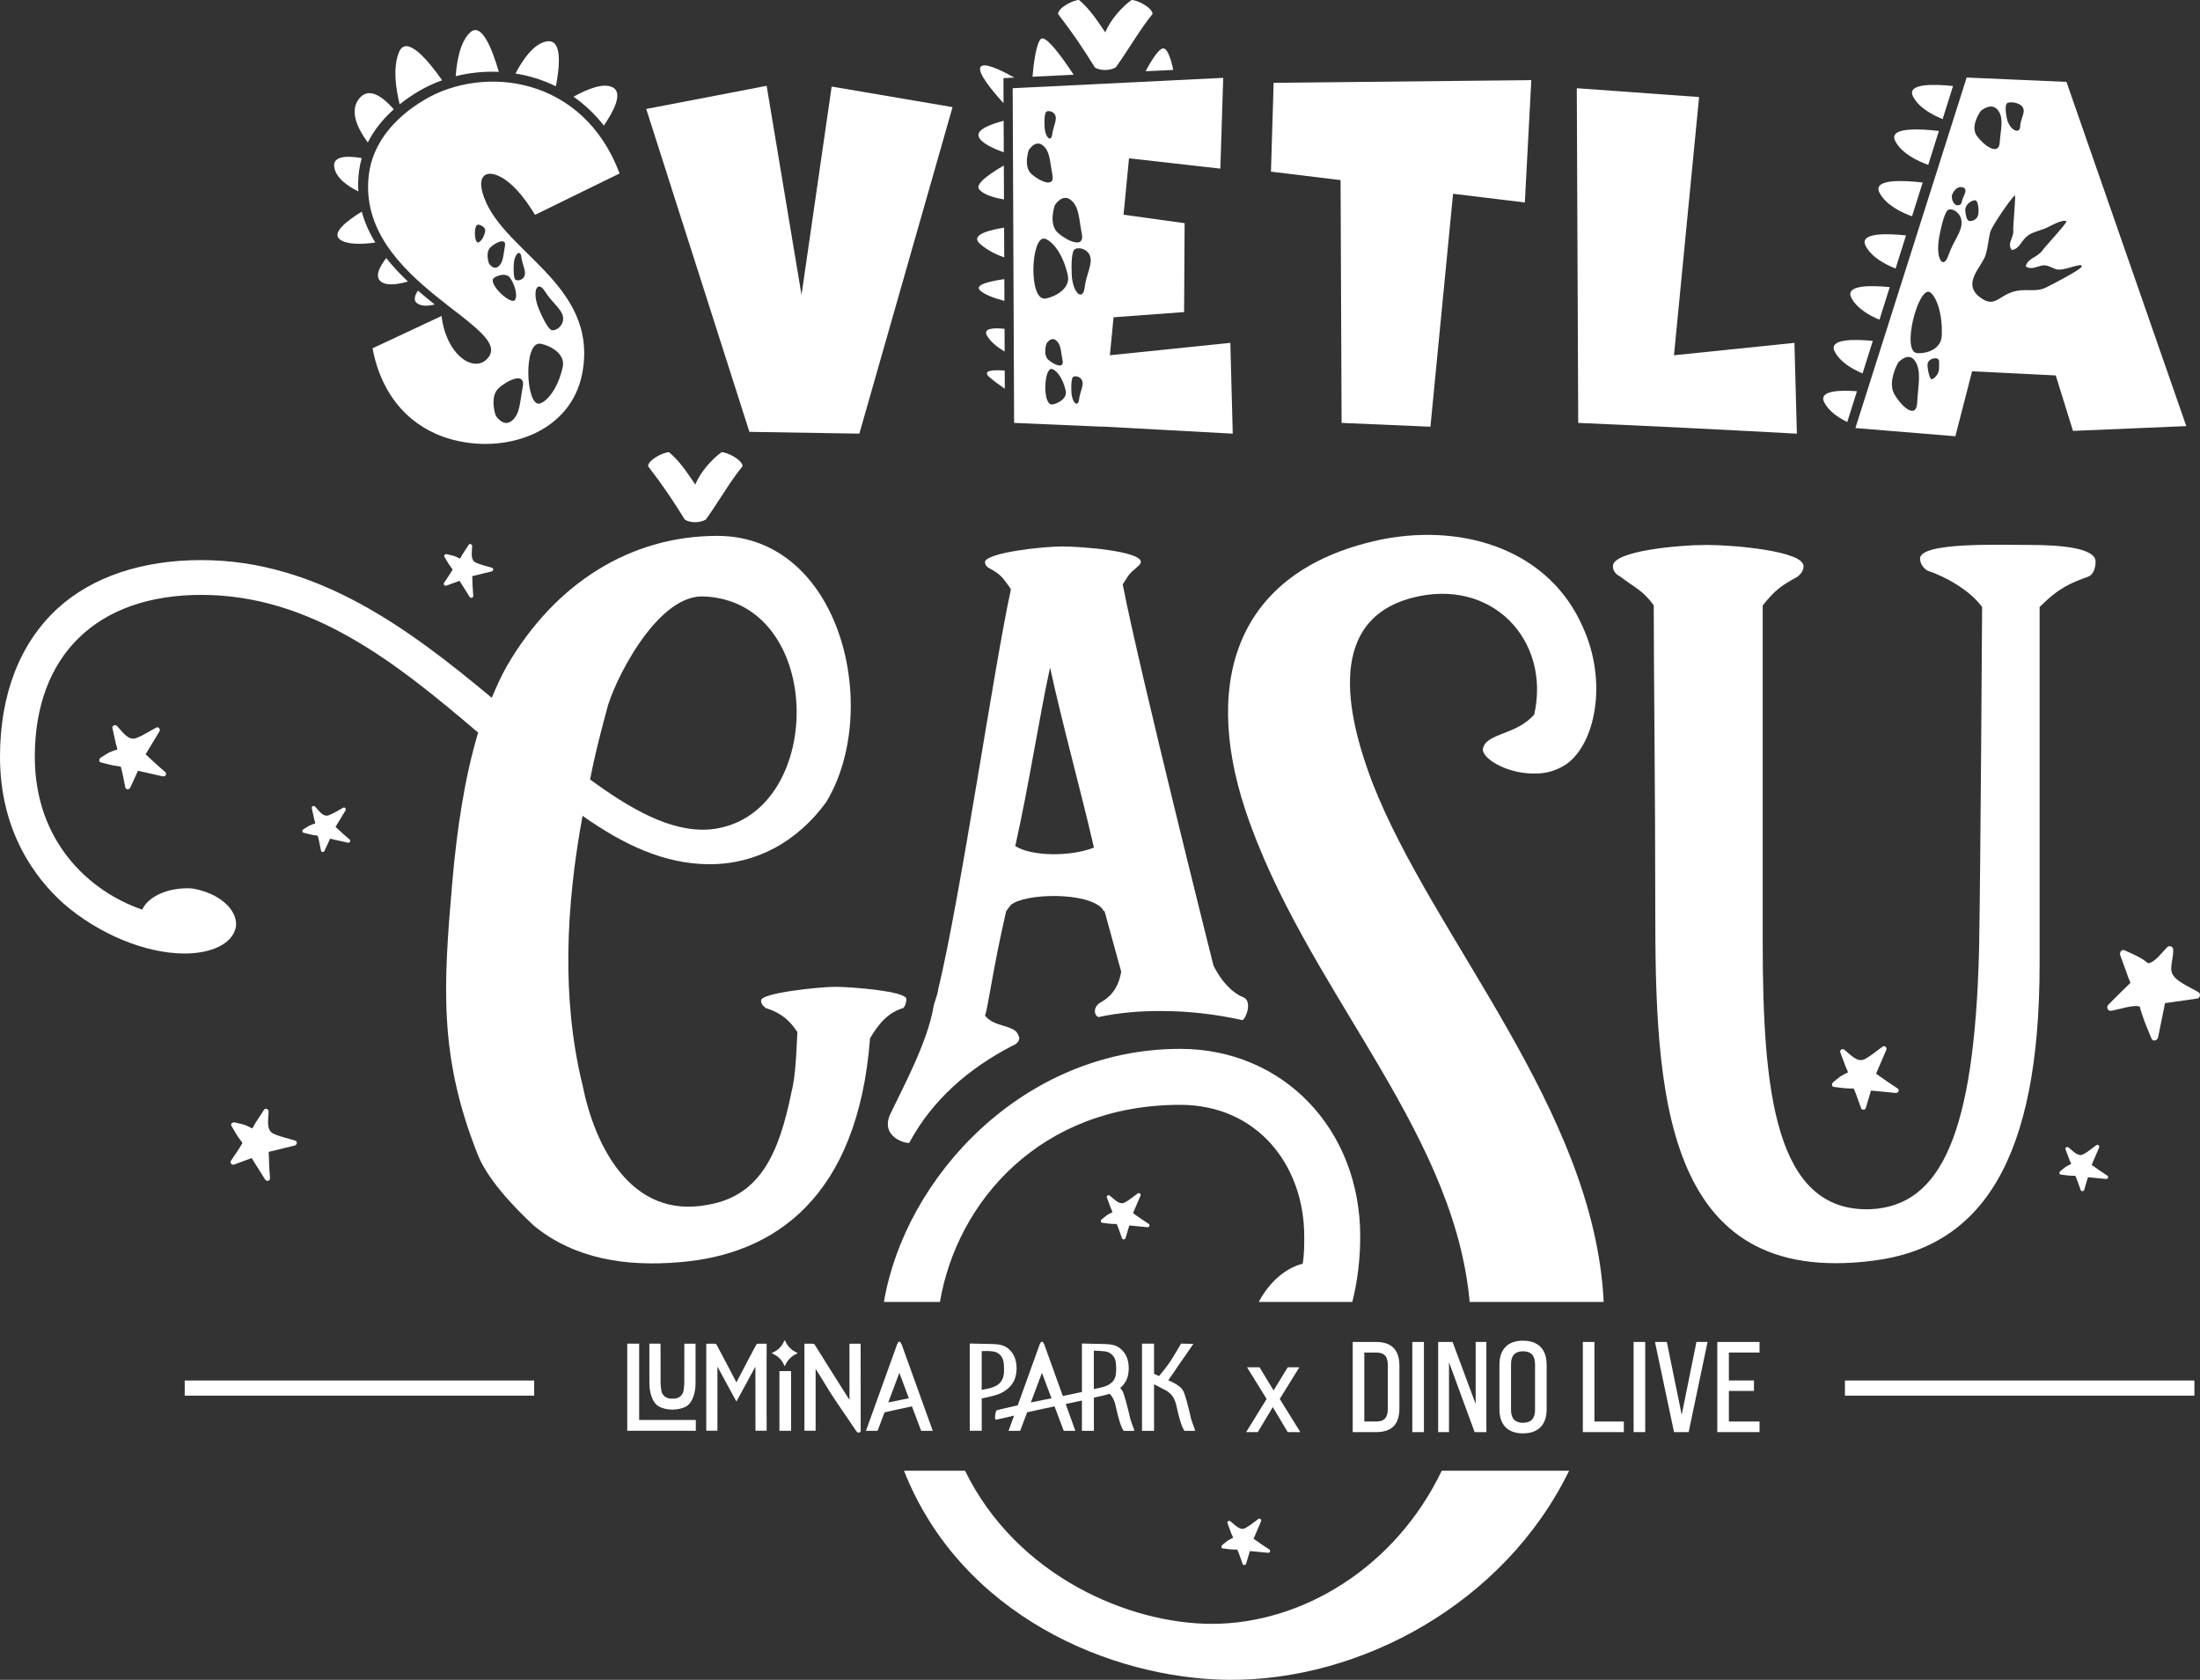
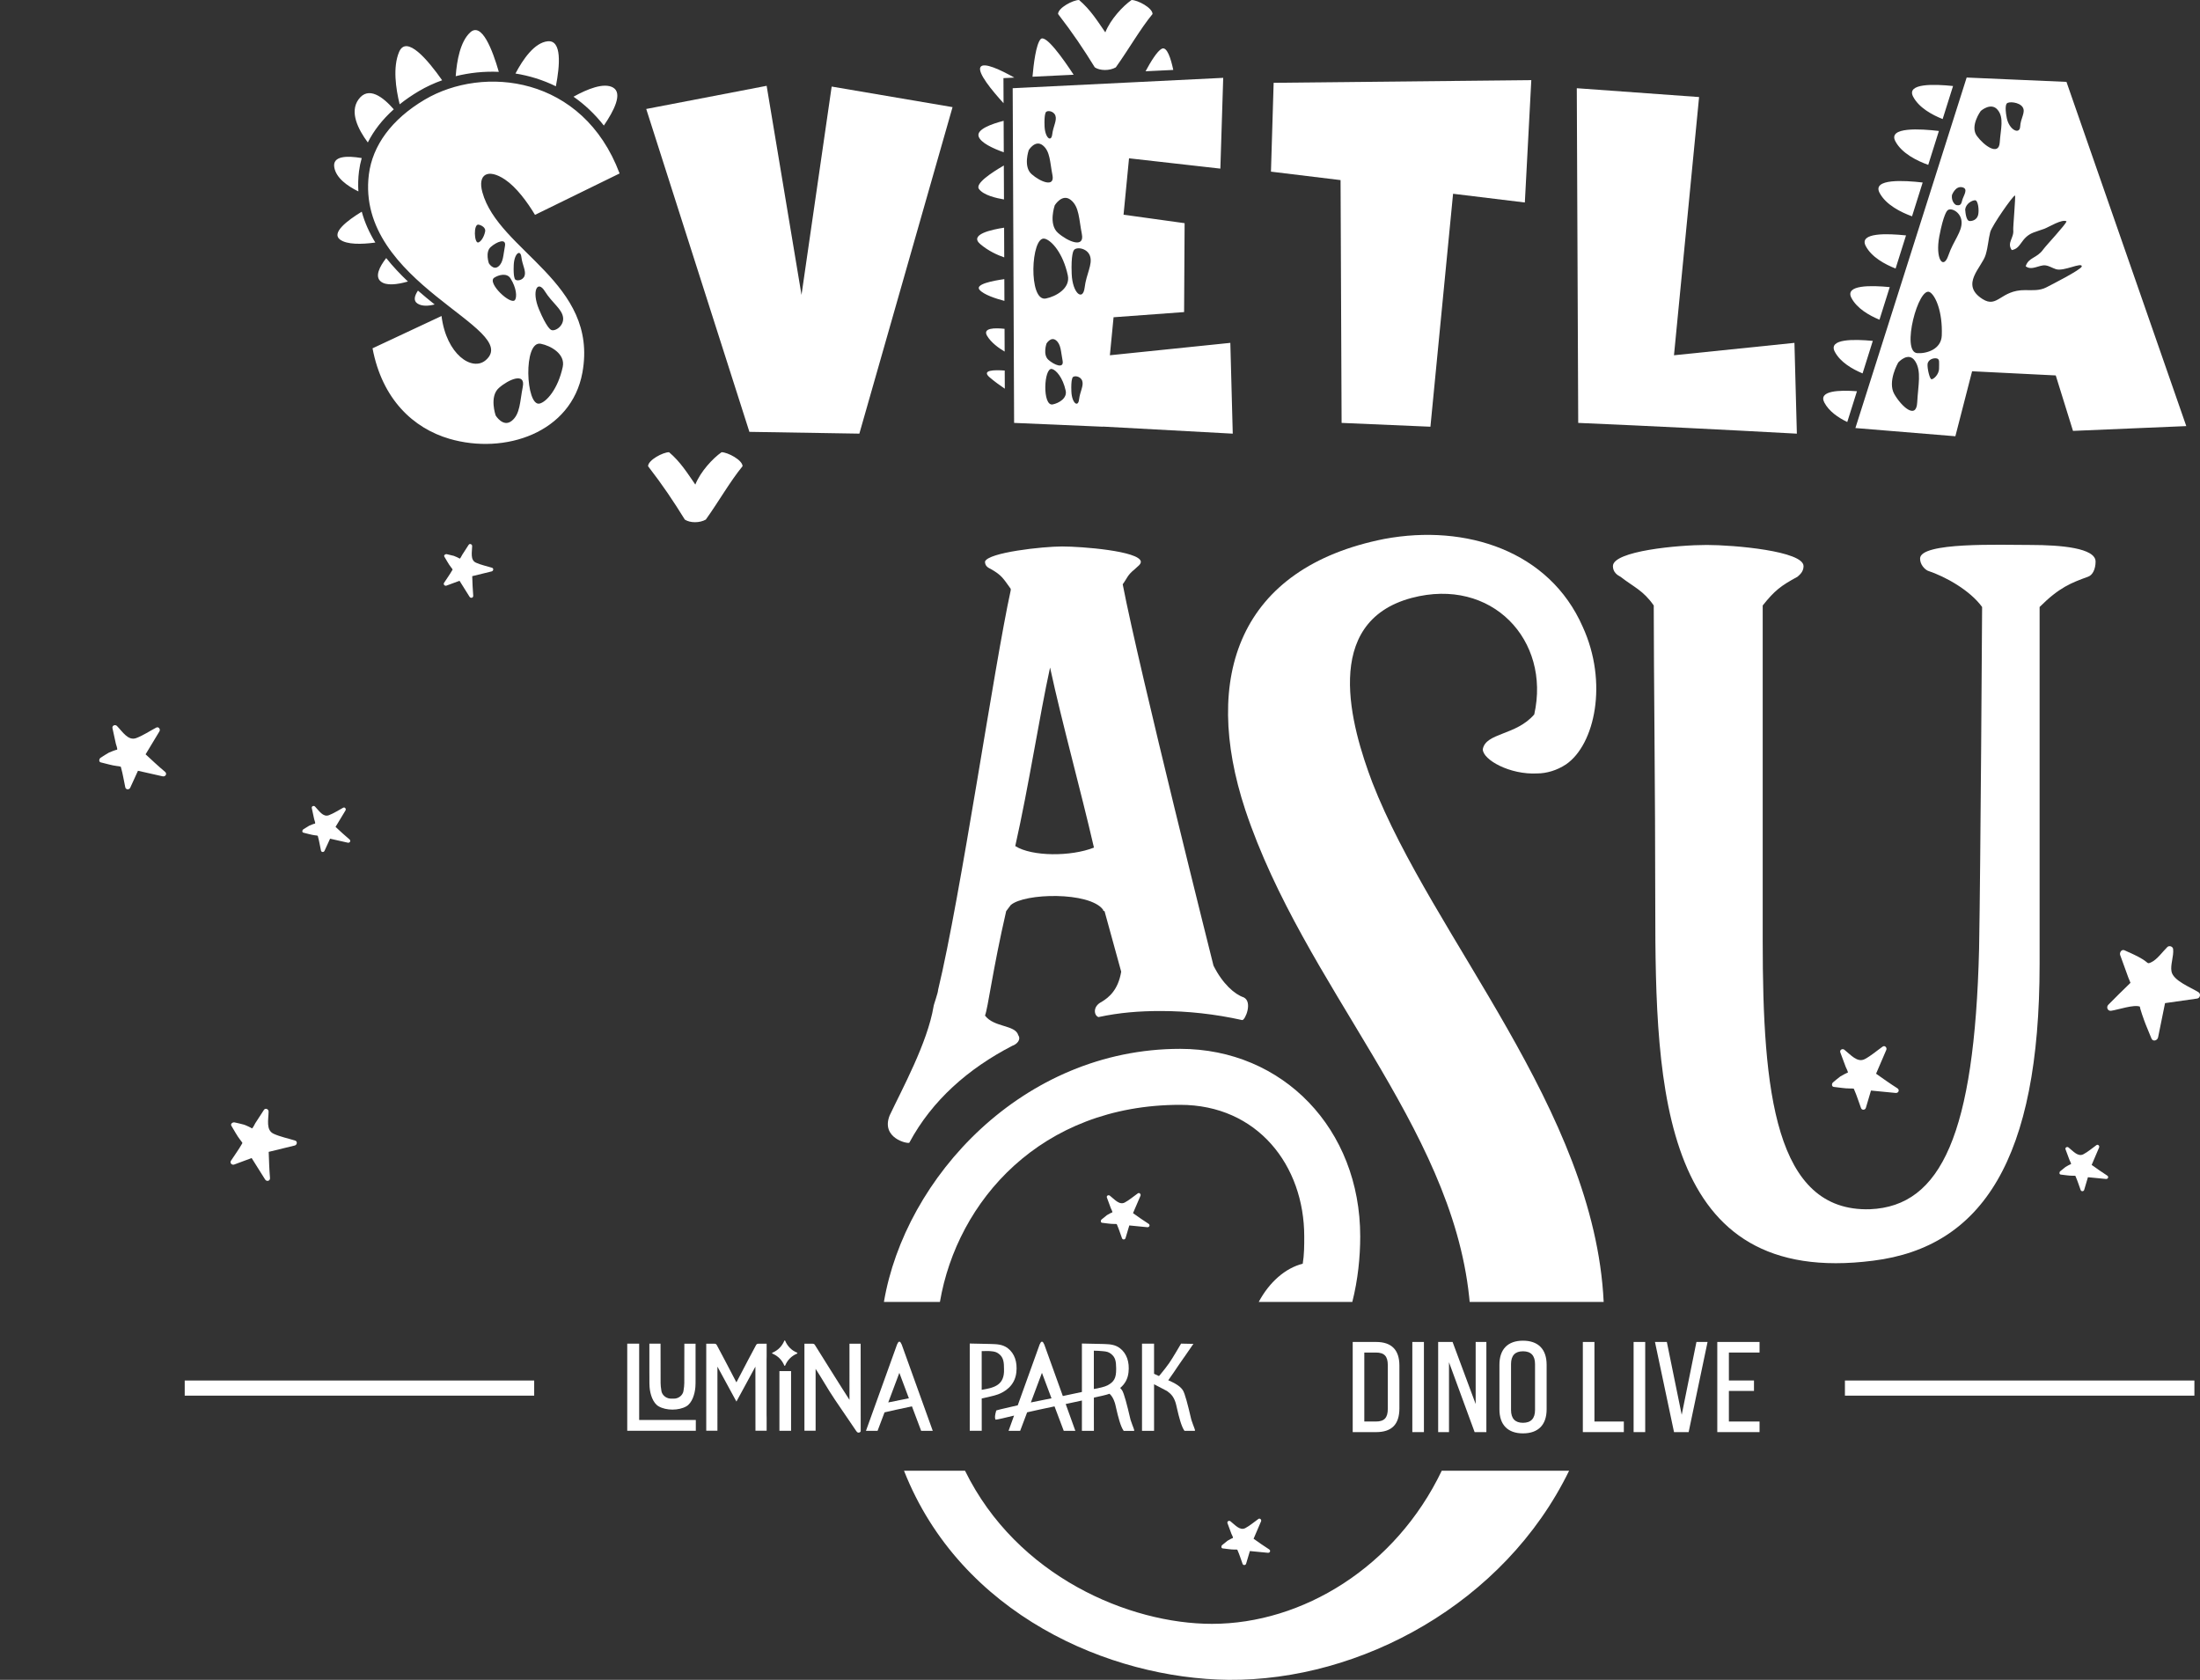
<svg xmlns="http://www.w3.org/2000/svg" id="Layer_2" viewBox="0 0 842.59 643.341">
  <rect x="0" y="0" width="842.59" height="643.341" fill="#333333" stroke="none" />
  <g id="Components">
    <g id="_x33_164aece-1512-4b9a-9d4a-51373b784ba6_x40_5">
      <path d="M138.537,60.535c-.477,1.666-.824,3.36-1.042,5.074-.333,2.659-.395,5.223-.234,7.702-4.26-2.089-8.532-5.152-9.232-9.221-.762-4.438,4.912-4.503,10.508-3.554ZM138.551,81.068c1.146,4.218,2.947,8.151,5.2,11.827-5.316.712-10.892.822-13.532-1.155-3.394-2.538,2.665-7.208,8.332-10.672ZM150.816,41.861c-4.342,3.882-7.668,8.156-9.941,12.699-3.842-5.175-6.99-11.674-3.603-16.429,3.834-5.384,9.498-.918,13.543,3.73ZM223.058,142.695c-4.193,23.004-29.662,31.576-50.955,25.348-13.755-4.023-25.732-15.093-29.424-34.648l26.426-12.374c1.827,14.732,11.751,21.398,16.945,16.903,14.162-12.248-49.992-29.388-44.778-71.085,1.383-11.056,8.659-21.13,21.341-28.648,22.476-13.323,60.599-9.243,74.69,28.239l-32.4,15.858c-2.99-4.989-7.174-10.63-11.479-13.518-6.457-4.334-10.593-2.123-8.679,4.85,6.191,22.589,44.6,34.591,38.312,69.075ZM147.919,98.83c2.535,3.199,5.367,6.186,8.317,8.981-4.229,1.211-8.391,1.702-10.455-.059-2.236-1.911-.508-5.497,2.137-8.922ZM169.342,30.743c-3.145,1.121-6.135,2.51-8.905,4.147-2.682,1.587-5.138,3.278-7.369,5.065-1.508-6.124-2.651-14.255-.234-20.017,2.832-6.745,11.053,3.046,16.508,10.805ZM166.471,116.602c-2.437.627-4.87.748-6.584-.361-1.626-1.056-1.158-2.925.189-4.946,2.129,1.855,4.28,3.625,6.395,5.308ZM191.048,27.516c-5.641-.251-11.234.342-16.514,1.66.426-5.991,1.762-13.25,5.539-16.756,4.39-4.08,8.501,6.519,10.974,15.096ZM183.159,92.864c.788-.172,2.106-1.657,2.648-4.181.316-1.477-1.352-2.414-2.501-2.643-2.038-.409-1.717,7.171-.147,6.824ZM190.858,102.065c1.954-1.533,1.855-4.382,2.524-7.736.669-3.351-3.227-1.694-5.435.268-2.208,1.959-.717,6.231-.717,6.231,0,0,1.674,2.77,3.628,1.237ZM197.262,114.852c.754-1.155.59-4.537-1.762-8.264-1.381-2.18-4.534-1.324-6.206-.237-2.973,1.937,6.465,10.793,7.967,8.501ZM195.96,161.202c3.3-2.589,3.134-7.397,4.263-13.058,1.127-5.661-5.446-2.86-9.173.452-3.73,3.312-1.214,10.522-1.214,10.522,0,0,2.826,4.675,6.124,2.084ZM200.91,105.611c.635-1.88-.847-4.032-1.225-7.165-.376-3.134-2.747-1.358-2.933,3.111-.183,4.466.455,5.311.455,5.311.446.912,3.069.624,3.704-1.256ZM212.894,33.044c-4.972-2.451-10.201-4.049-15.475-4.884,2.947-5.593,7.312-11.818,12.321-12.346,5.522-.579,4.706,9.238,3.154,17.231ZM206.632,154.565c2.648-.582,7.075-5.562,8.893-14.037,1.064-4.96-4.545-8.103-8.394-8.874-6.841-1.372-5.765,24.069-.5,22.911ZM215.664,121.656c-.367-3.329-4.17-5.567-6.982-10.096-2.809-4.526-5.172-.116-2.273,6.855,2.902,6.968,4.481,7.806,4.481,7.806,1.335,1.076,5.144-1.237,4.774-4.565ZM231.271,48.081c-3.478-4.447-7.405-8.108-11.623-11.048,5.322-2.953,11.643-5.503,15.141-3.509,3.812,2.171.308,8.981-3.518,14.557Z" style="fill:#fff;" />
      <path d="M293.621,32.863l13.354,80.072,11.55-79.786,46.296,7.877-35.692,125.044-42.115-.68-39.512-123.658,46.119-8.868Z" style="fill:#fff;" />
      <path d="M384.568,87.206l.048,11.369c-2.603-.892-6.112-2.468-9.212-5.122-4.258-3.648,4.291-5.514,9.164-6.248ZM384.463,63.383l.057,13.004c-2.967-.508-7.832-1.604-9.599-4.023-1.474-2.019,4.577-6.096,9.543-8.981ZM384.39,46.266l.051,12.061c-4.085-1.457-8.896-3.651-9.642-6.107-.819-2.693,4.989-4.76,9.591-5.954ZM384.652,106.899l.037,8.334c-3.306-.87-7.894-2.357-9.526-4.243-1.844-2.132,5.056-3.467,9.489-4.091ZM384.319,29.919l.04,9.613c-4.52-4.963-10.091-11.753-8.834-13.854,1.208-2.016,7.758,1.112,12.962,4.04l-4.167.201ZM384.737,125.928l.037,8.716c-2.343-1.383-5.178-3.447-6.705-6-1.855-3.103,2.95-3.111,6.669-2.716ZM384.836,148.861c-1.945-1.307-4.026-2.818-5.799-4.339-3.315-2.849,1.793-2.897,5.768-2.614l.031,6.954ZM387.854,33.784l80.63-3.972-1.093,34.766-34.978-3.95-2.1,21.595,23.388,3.247-.198,34.049-27.011,1.982-1.415,14.557,46.133-4.749.929,34.772-49.718-2.705-.003.048-34.021-1.462-.545-128.178ZM394.009,57.477s-2.196,6.302,1.062,9.193c3.255,2.891,8.998,5.339,8.012.395-.985-4.944-.839-9.145-3.721-11.409-2.885-2.261-5.353,1.821-5.353,1.821ZM411.203,28.623l-15.76.759c.421-4.867,1.335-12.338,3.089-14.368,1.852-2.143,8.684,7.524,12.671,13.608ZM400.573,114.318c3.848-.771,9.458-3.91,8.396-8.874-1.818-8.476-6.248-13.456-8.893-14.037-5.265-1.158-6.344,24.283.497,22.911ZM400.519,43.05s-.638.844-.455,5.311c.186,4.469,2.558,6.245,2.933,3.111.378-3.134,1.861-5.285,1.225-7.165-.635-1.88-3.258-2.168-3.704-1.256ZM400.807,131.56s-1.488,4.274.72,6.234c2.208,1.962,6.101,3.619,5.432.268-.669-3.354-.568-6.203-2.524-7.736-1.954-1.533-3.628,1.234-3.628,1.234ZM403.182,154.883c2.281-.457,5.604-2.318,4.972-5.257-1.076-5.02-3.699-7.97-5.268-8.315-3.117-.686-3.755,14.385.296,13.572ZM403.958,78.64s-2.516,7.213,1.214,10.525c3.727,3.309,10.302,6.112,9.173.452-1.129-5.661-.96-10.472-4.26-13.061-3.3-2.589-6.127,2.084-6.127,2.084ZM410.785,144.609s-.638.844-.452,5.311c.183,4.469,2.555,6.245,2.933,3.111.378-3.131,1.858-5.285,1.222-7.165-.632-1.88-3.255-2.168-3.704-1.256ZM411.22,95.936s-1.076,1.426-.765,8.97c.313,7.544,4.317,10.542,4.955,5.251.638-5.288,3.139-8.924,2.067-12.098-1.07-3.173-5.5-3.662-6.256-2.123ZM449.36,26.782l-10.616.511c2.019-3.755,4.438-7.676,6.16-8.605,2.041-1.101,3.549,3.797,4.455,8.094Z" style="fill:#fff;" />
      <path d="M486.772,65.735l1.03-34.024,98.68-1.019-2.473,46.855-27.49-3.34-8.673,89.216-34.021-1.462-.395-92.988-26.658-3.238Z" style="fill:#fff;" />
      <path d="M688.191,166.081c-28.027-1.525-55.732-2.917-83.742-4.119l-.545-128.178,46.839,3.385-9.613,98.889,46.133-4.749.929,34.772Z" style="fill:#fff;" />
      <path d="M711.206,149.83l-3.713,11.796c-3.433-1.657-7.027-4.097-8.792-7.49-2.352-4.526,5.666-4.811,12.504-4.306ZM717.276,130.552l-3.919,12.454c-3.913-1.632-8.563-4.308-10.649-8.323-2.595-4.994,7.428-4.825,14.568-4.13ZM723.761,109.956l-3.93,12.485c-3.933-1.626-8.651-4.314-10.754-8.368-2.611-5.02,7.538-4.822,14.684-4.116ZM755.306,142.184l-6.409,24.89-38.287-3.142,42.612-134.237,20.04.87,2.386.104,15.796.686h.003l45.89,131.828-15.011.635-2.332.099-26.042,1.104-6.606-21.24-32.039-1.598ZM729.998,90.154l-3.995,12.685c-4.054-1.589-9.215-4.354-11.446-8.645-2.705-5.2,8.281-4.802,15.441-4.04ZM736.376,69.897l-4.077,12.945c-4.162-1.51-10.031-4.368-12.451-9.026-2.843-5.471,9.464-4.743,16.528-3.919ZM725.523,150.948c2.764,4.797,8.411,9.862,8.758,3.196.344-6.663,1.728-11.993-.807-15.858-2.535-3.862-6.454.534-6.454.534,0,0-4.263,7.329-1.496,12.129ZM738.505,63.141c-4.173-1.496-10.161-4.368-12.612-9.085-2.869-5.514,9.667-4.732,16.697-3.896l-4.085,12.982ZM743.691,128.488c.356-9.066-2.377-15.291-4.562-16.584-4.345-2.572-11.138,22.914-4.831,23.343,3.549.243,9.184-1.448,9.393-6.759ZM748.011,32.943l-3.984,12.651c-4.035-1.598-9.108-4.348-11.316-8.597-2.685-5.167,8.14-4.805,15.299-4.054ZM739.713,145.236c.672.172,2.939-1.731,2.939-4.15s.294-3.515-.841-3.803c-1.132-.288-3.357.288-3.566,2.191-.127,1.671.796,5.587,1.468,5.762ZM742.748,90.518c-1.615,8.529,1.496,13.063,3.456,7.332s5.302-9.063,5.071-12.928c-.229-3.865-4.387-5.709-5.511-4.21,0,0-1.403,1.276-3.015,9.805ZM749.428,78.57c.748.057,1.612.28,2.016-1.615.404-1.892,2.708-4.667.057-5.243-2.648-.576-3.916,3.015-3.916,3.015-.288,2.228,1.093,3.786,1.844,3.842ZM754.324,84.648c1.211.057,2.823-.519,3.286-2.307.46-1.784,0-5.647-1.152-5.647-1.155,0-3.515,1.27-3.803,3.515.113,1.556.46,4.379,1.669,4.438ZM771.063,87.988c-.099-.822.963-13.01.686-13.134-.748-.048-8.854,11.59-9.498,14.032-.726,2.741-.79,5.469-1.762,8.718-1.44,4.839-9.961,11.372-1.177,16.931,5.788,3.665,6.88-3.504,16.302-3.425,2.626.023,5.545.268,8.049-1.022,1.575-.81,13.419-6.801,13.656-8.055.045-1.779-6.906,2.044-9.915,1.053-1.423-.469-2.558-1.262-4.009-1.448-2.349-.302-5.263,2.166-7.569.33,1.138-3.495,4.269-2.976,6.745-6.468,1.039-1.462,8.591-9.464,8.896-10.731-1.655-1.014-6.832,2.236-8.507,2.854-1.522.562-2.719.87-4.193,1.451-4.901,1.931-4.506,6.064-8.267,6.705-2.007-2.849.94-4.593.562-7.792ZM757.13,52.051c2.767,3.786,8.413,7.781,8.758,2.524.347-5.26,1.731-9.466-.805-12.516-2.535-3.049-6.454.423-6.454.423,0,0-4.263,5.782-1.499,9.568ZM768.587,45.196c.934,4.633,4.978,6.494,5.133,3.247.152-3.247,2.213-5.469.929-7.422-1.282-1.954-5.511-2.273-6.098-1.33,0,0-.898.87.037,5.505Z" style="fill:#fff;" />
-       <path d="M319.89,377.926c-5.8,0-28.4,2.31-28.4,5.21,0,1.74,1.16,2.32,1.74,2.9,3.48,1.16,8.11,2.9,12.17,9.27-.58,13.33-1.16,18.55-2.32,23.18-4.63,22.6-11.59,39.41-31.87,42.89-29.56,5.79-43.46-22.61-48.1-45.79-8.11-33.03-6.38-68.38,0-103.15,15.65,11.01,31.29,18.54,48.68,18.54,17.96,0,33.61-8.69,44.62-23.75,21.44-35.36,5.8-102-41.72-102-33.04,0-62.01,17.97-80.56,49.84-2.31,4.06-4.05,8.11-5.79,12.17-31.3-26.08-66.65-52.74-111.27-52.74-22.6,0-41.72,6.38-55.05,18.55C7.53,246.376,0,266.076,0,289.836c0,28.4,13.33,46.36,24.34,56.21,13.32,11.59,31.29,19.13,46.36,19.13,9.85,0,18.54-3.48,19.7-10.43.58-6.38-6.37-12.75-16.81-14.49-8.69-.58-16.8,2.89-19.12,8.11-20.28-6.95-41.14-26.08-41.14-58.53,0-38.83,23.76-62.01,63.74-62.01,42.31,0,74.76,26.08,106.05,52.74-5.21,17.38-8.11,37.09-9.85,56.79-3.48,39.99-5.21,66.64,9.27,103.73,3.48,9.85,13.91,20.87,22.02,28.4,15.65,12.75,35.35,15.65,55.64,13.91,36.51-2.9,68.38-24.92,73.02-85.77,3.47-5.8,6.95-9.85,12.75-11.59.58-.58,1.15-1.74,1.15-3.48,0-2.9-20.86-4.63-27.23-4.63ZM232.38,271.866c2.32-9.85,18.55-43.46,36.51-43.46,48.1,1.16,47.52,85.19,2.9,89.25-15.07,1.16-30.72-8.12-45.78-19.13,1.74-9.27,4.05-17.96,6.37-26.66Z" style="fill:#fff;" />
      <path d="M476.35,381.976c-3.48-1.16-8.12-5.21-11.59-12.17,0,0-28.4-113-34.77-146.04,1.73-2.31,1.73-3.47,4.63-5.79,1.16-1.16,2.32-1.74,2.32-2.9-.58-4.05-22.6-5.79-30.13-5.79-7.54,0-28.4,2.31-29.56,5.79,0,1.74,1.16,2.32,2.32,2.9,4.05,2.32,4.63,3.48,7.53,7.53v.58c-6.37,28.98-19.12,117.06-27.81,152.99,0,1.16-1.74,5.8-1.74,6.38-2.32,13.91-12.17,31.87-16.81,41.72-3.48,8.7,6.96,11.02,7.53,10.44,8.7-16.23,22.61-28.4,39.41-37.09,1.74-.58,3.48-2.32,2.32-4.06-1.16-4.06-9.27-2.9-12.75-7.53,1.16-2.9,2.9-17.39,8.11-39.99l1.74-2.32c5.22-4.63,30.14-5.21,35.35,1.74,0,.58.58.58.58.58l6.38,23.18c-1.16,6.95-4.64,9.85-7.54,11.59-3.47,1.74-2.89,5.22-1.16,5.8,8.12-1.74,15.65-2.32,23.76-2.32,10.44,0,20.87,1.16,31.3,3.47,1.16,0,4.05-6.95.58-8.69ZM388.84,324.026c5.22-23.18,9.27-49.84,13.33-68.38,4.64,21.44,11.59,46.36,16.81,68.96-8.7,3.48-23.76,3.48-30.14-.58Z" style="fill:#fff;" />
      <path d="M562.69,496.726c.07.63.13,1.25.19,1.88h51.32c-3.53-73.59-65.45-139.4-88.6-198.92-8.11-21.44-19.7-61.43,15.07-70.7,30.71-8.11,53.31,16.23,46.94,44.62-6.96,8.12-18.55,6.96-19.71,13.33,0,4.06,10.44,9.85,20.87,9.27,3.47,0,7.53-1.15,11.01-3.47,11.01-7.54,16.22-31.3,6.37-52.74-12.75-28.97-44.62-39.41-75.91-33.61-55.64,11.01-70.12,52.74-53.32,103.73,22.6,67.81,78.81,120.54,85.77,186.61ZM464.17,621.896c-31.53,0-74.65-18.03-94.57-58.64h-23.37c21.73,55.14,78.85,79.62,124.32,80.08,50.43.44,105.59-29.17,130.41-80.08h-48.78c-17.66,36.88-53.34,58.64-88.01,58.64ZM452,423.126c29.56,0,47.52,23.18,47.52,50.41,0,3.48,0,6.96-.58,10.44-6.66,1.66-12.79,7.05-16.85,14.63h35.84c2.16-8.51,3.03-17.23,3.03-25.07,0-41.14-29.55-71.85-68.96-71.85-60.29,0-105.41,49.33-113.46,96.92h21.45c6.59-38.63,38.61-75.48,92.01-75.48Z" style="fill:#fff;" />
      <path d="M777.68,208.706c-11.59,0-42.3-1.16-42.3,5.21,0,2.32,1.74,4.06,2.9,4.64,6.95,2.32,16.22,7.53,20.86,13.91,0,0-.58,98.51-1.16,130.97-1.74,70.7-14.49,98.52-41.73,99.67-36.51,1.16-41.14-45.2-41.14-102.57v-128.65c4.63-5.8,6.95-7.54,13.33-11.01.58-.58,2.31-1.74,2.31-4.06,0-5.79-26.65-8.11-37.08-8.11-11.01,0-35.93,2.32-35.93,8.11,0,2.32,1.73,3.48,2.89,4.06,5.22,4.05,8.7,5.21,12.75,11.01v.58c0,24.92.58,70.12.58,114.74,0,70.12,2.32,146.04,83.45,135.61,41.73-5.22,63.75-38.83,63.75-113.59v-136.76c7.53-7.54,12.17-9.27,18.54-11.59,1.74-.58,2.9-2.9,2.9-5.8,0-5.21-13.33-6.37-24.92-6.37Z" style="fill:#fff;" />
      <path d="M276.355,173.187c2.345,0,8.042,3.015,8.042,5.361-4.691,5.697-9.047,13.404-14.073,20.44-2.346,1.34-6.032,1.34-8.042,0-4.356-7.037-8.377-13.069-14.073-20.44,0-2.346,5.697-5.361,8.042-5.361,4.356,3.686,7.037,8.042,10.053,12.398,2.011-5.027,6.702-10.053,10.053-12.398Z" style="fill:#fff;" />
      <path d="M433.378,0c2.345,0,8.042,3.015,8.042,5.361-4.691,5.697-9.047,13.404-14.073,20.44-2.346,1.34-6.032,1.34-8.042,0-4.356-7.037-8.377-13.069-14.073-20.44,0-2.346,5.697-5.361,8.042-5.361,4.356,3.686,7.037,8.042,10.053,12.398,2.011-5.027,6.702-10.053,10.053-12.398Z" style="fill:#fff;" />
      <path d="M295.701,518.222h0c0,.073.045.139.112.167,2.112.877,3.707,2.473,4.567,4.57.028.068.094.113.167.113h.006c.074,0,.139-.045.167-.113.861-2.097,2.456-3.693,4.567-4.57.068-.028.112-.094.112-.167h0c0-.073-.045-.139-.112-.167-2.112-.877-3.707-2.473-4.567-4.57-.028-.068-.094-.113-.167-.113h-.006c-.074,0-.139.045-.167.113-.861,2.097-2.456,3.693-4.567,4.57-.068.028-.112.094-.112.167Z" style="fill:#fff;" />
      <path d="M266.397,528.383c.003.932.007,1.897-.069,2.846-.203,2.612-1.24,6.108-3.485,7.372-2.906,1.659-7.669,1.659-10.569,0-2.255-1.268-3.289-4.76-3.488-7.368-.072-.952-.069-1.917-.069-2.849.003-.323.003-.647,0-.967l-.012-1.891v-10.93h4.278l.012,6.142c-.012,3.052-.003,5.499.015,8.949,0,.614.12,2.083.263,2.67l.008.067c.022.323.1.651.241.977.567,1.342,1.972,2.245,3.503,2.245.311.018.649.018,1.052,0,1.532,0,2.928-.898,3.488-2.24.134-.32.217-.651.239-.985l.012-.069c.139-.564.259-2.018.263-2.665.015-3.254.023-5.802.012-8.949l.015-6.142h4.293l-.003,12.818c-.005.323,0,.647,0,.97Z" style="fill:#fff;" />
      <polygon points="266.496 543.808 266.496 547.948 240.231 547.948 240.231 514.587 244.798 514.587 244.798 543.815 266.496 543.808" style="fill:#fff;" />
      <rect x="298.512" y="525.097" width="4.466" height="22.862" style="fill:#fff;" />
      <path d="M329.647,548.165s-.184.29-.308.358h0c-.192.101-.365.146-.515.146-.485,0-.767-.436-.925-.673l-8.108-11.923c-1.47-2.161-2.797-4.349-4.075-6.465-1.068-1.759-2.161-3.571-3.342-5.368l.004,23.693h-4.285v-33.323l.38-.004c.786-.004,2.695-.007,2.782,0,.256.026.602.06.827.451,0,0,11.345,18.163,13.265,21.054l-.004-21.512h4.282s.007,33.27.022,33.567Z" style="fill:#fff;" />
      <path d="M293.597,520.643c-.007,7.059-.007,14.119,0,21.174,0,.353.007.714.022,1.068v5.048h-4.281l-.022-24.542-5.368,9.875-1.902,3.5-1.906-3.503-5.364-9.871-.004,24.542h-4.281v-6.116c.007-7.056.007-14.115,0-21.174v-6.037l.38-.004c.786-.004,2.703-.007,2.785,0,.256.026.598.06.827.451,0,0,5.563,10.405,7.559,14.359,2.004-3.97,7.559-14.344,7.559-14.344.229-.406.575-.44.831-.466.098-.011,2.778-.004,2.808-.004l.38.004v4.958c-.015.372-.022.726-.022,1.083Z" style="fill:#fff;" />
      <path d="M345.351,514.933l-.023-.045c-.462-.89-.485-.902-.601-.97-.06-.037-.147-.079-.279-.079-.131,0-.217.042-.281.084-.114.064-.136.075-.597.965l-11.909,33.078h4.444l.094-.248c.12-.316,1.206-3.199,2.571-6.814,2.265-.557,6.326-1.417,10.499-2.297,1.74,4.619,3.525,9.359,3.525,9.359h4.444l-11.886-33.033ZM345.309,536.074c-2.004.398-3.763.751-5.113,1.026,1.76-4.658,3.572-9.48,4.251-11.333.606,1.643,2.098,5.62,3.651,9.747-.959.192-1.894.38-2.789.56Z" style="fill:#fff;" />
      <path d="M386.031,516.377v-.003c-2.11-1.628-4.469-1.588-6.88-1.67-1.176-.034-7.743-.167-7.743-.167-.003,5.093,0,33.423,0,33.423h4.594c-.005-2.772-.027-10.119-.008-12.379,1.82-.44,4.641-.967,6.222-1.566,2.382-.88,6.468-3.147,7.044-8.447.44-3.97-.706-7.236-3.229-9.19ZM376.386,532.202v.007c-.09.012-.217.03-.403.06-.007-4.494.003-10.169,0-14.82,1.735.017,2.269-.112,3.503.025,1.482.124,2.185.35,3.008.969,1.941,1.407,2.026,3.423,2.038,5.97.214,6.062-3.768,7.025-8.146,7.79Z" style="fill:#fff;" />
      <path d="M457.656,547.602v.383h-3.996l-.117-.169c-1.105-1.643-1.977-5.026-2.759-8.439-.109-.594-.466-1.962-.515-2.116-.763-2.357-1.669-3.342-3.285-4.522l-4.984-2.605v17.844h-4.616v-33.388h4.616v11.54l1.883.861c.158-.177.335-.372.526-.598,1.169-1.365,2.552-3.207,3.383-4.368,1.079-1.5,4.405-7.198,4.439-7.255l.113-.199.229.007c.023,0,2.225.079,3.767.079h.729l-3.398,4.932c-.15.203-.308.421-.466.647-.609.861-1.357,1.943-2.109,3.052-.534.786-1.079,1.594-1.579,2.342l-2.079,2.981,1.349.613c.68.308,1.308.65,1.868,1.019.819.534,1.616,1.098,2.334,2.128.831,1.195,2.06,6.142,3.033,10.318.12.515.226.959.248,1.03.188.583.391,1.165.624,1.789l.489,1.293q.271.729.271.801Z" style="fill:#fff;" />
      <path d="M434.097,546.802l-.485-1.293c-.233-.624-.435-1.206-.624-1.788-.022-.072-.127-.515-.248-1.031-.977-4.176-2.203-9.123-3.033-10.318-.217-.313-.443-.584-.676-.823,1.852-1.534,2.92-3.534,3.184-5.981.438-3.97-.708-7.236-3.229-9.19v-.003c-1.763-1.365-3.699-1.549-5.692-1.633-.398-.015-.793-.03-1.188-.037-1.176-.034-7.743-.167-7.743-.167v18.558c-2.125.475-4.678,1.01-7.308,1.548l-7.094-19.709-.022-.045c-.462-.89-.482-.902-.601-.97-.06-.037-.147-.079-.279-.079-.131,0-.214.042-.281.084-.114.064-.136.075-.599.965l-8.389,23.306c-6.811,1.564-7.954,1.845-8.109,1.936l-.131.079-.042.147c-.425,1.511-.53,2.451-.341,3.048l.075.244.251.022h.027c.422,0,3.522-.714,6.853-1.541l-2.101,5.837h4.442l.095-.248c.12-.316,1.213-3.214,2.582-6.841,2.593-.606,6.555-1.444,10.483-2.274,1.745,4.619,3.293,8.735,3.44,9.115l.094.248h4.444l-3.696-10.264c2.289-.485,4.427-.942,6.207-1.339v11.596h4.593l-.015-7.311c0-1.966,0-4.549.008-5.387.166-.04.41-.097.745-.176.33-.075.698-.154,1.083-.241.45-.097.923-.199,1.405-.311,1.149-.264,2.038-.509,2.771-.763.883.845,1.492,1.825,2.03,3.492.053.154.41,1.522.515,2.116.781,3.413,1.658,6.796,2.762,8.439l.114.169h3.999v-.383q0-.072-.274-.801ZM398.803,536.306c-1.487.296-2.841.567-3.992.801,1.752-4.661,3.564-9.488,4.248-11.342.609,1.643,2.101,5.628,3.657,9.754-1.353.274-2.672.539-3.913.786ZM424.211,530.544c-1.037.571-3.585,1.113-4.04,1.195-.696.117-.811.139-.832.144v.007c-.089.012-.217.03-.402.06-.003-2.958-.003-6.025,0-9.108v-5.56c1.481.023,2.098.075,2.997.151l.507.042c1.481.124,2.183.35,3.007.969,1.827,1.38,1.989,3.005,2.034,5.516.003.149.003.299.003.443,0,3.356-.775,4.773-3.274,6.142Z" style="fill:#fff;" />
      <rect x="70.746" y="528.706" width="133.845" height="5.794" style="fill:#fff;" />
      <rect x="706.599" y="528.706" width="133.845" height="5.794" transform="translate(1547.043 1063.206) rotate(180)" style="fill:#fff;" />
-       <polygon points="497.637 523.643 493.191 523.643 487.773 532.51 482.478 523.779 482.396 523.643 477.613 523.643 485.115 535.765 477.271 548.467 481.717 548.467 487.48 538.883 493.109 548.33 493.188 548.467 498.026 548.467 490.137 535.765 497.637 523.643" style="fill:#fff;" />
      <path d="M527.046,513.939h-8.966v34.528h8.966c6.001,0,8.918-2.982,8.918-9.113v-16.353c0-6.012-3.002-9.062-8.918-9.062ZM531.523,522.858v16.643c0,3.487-1.324,4.91-4.575,4.91h-4.425v-26.418h4.425c3.252,0,4.575,1.409,4.575,4.865Z" style="fill:#fff;" />
      <rect x="540.915" y="513.939" width="4.442" height="34.528" style="fill:#fff;" />
      <polygon points="565.173 537.706 556.402 514.12 556.333 513.939 550.81 513.939 550.81 548.467 554.962 548.467 554.962 521.711 564.709 548.283 564.778 548.467 569.274 548.467 569.274 513.939 565.173 513.939 565.173 537.706" style="fill:#fff;" />
      <path d="M583.29,513.451c-5.814,0-9.014,3.272-9.014,9.212v17.079c0,5.937,3.2,9.205,9.014,9.205,5.844,0,9.062-3.268,9.062-9.205v-17.079c0-5.94-3.217-9.212-9.062-9.212ZM578.718,522.418c0-3.258,1.539-4.91,4.572-4.91,3.064,0,4.62,1.651,4.62,4.91v17.571c0,3.258-1.556,4.91-4.62,4.91-3.033,0-4.572-1.651-4.572-4.91v-17.571Z" style="fill:#fff;" />
      <polygon points="610.663 513.939 606.221 513.939 606.221 548.467 621.922 548.467 621.922 544.41 610.663 544.41 610.663 513.939" style="fill:#fff;" />
      <rect x="625.665" y="513.939" width="4.442" height="34.528" style="fill:#fff;" />
      <polygon points="644.089 541.834 638.439 514.164 638.394 513.939 633.846 513.939 641.096 548.245 641.144 548.467 646.743 548.467 653.918 514.277 653.99 513.939 649.728 513.939 644.089 541.834" style="fill:#fff;" />
      <polygon points="673.898 517.992 673.898 513.939 657.712 513.939 657.712 548.467 673.898 548.467 673.898 544.41 662.154 544.41 662.154 532.694 671.765 532.694 671.765 528.692 662.154 528.692 662.154 517.992 673.898 517.992" style="fill:#fff;" />
      <path d="M188.3,218.836c-2.48.61-4.94,1.23-7.44,1.82.09,2.48.16,4.99.38,7.47.07.86-.96,1.12-1.4.43-1.29-2.03-2.57-4.09-3.85-6.13-1.67.61-3.33,1.23-4.99,1.85-.66.24-1.33-.45-.92-1.08,1.02-1.59,2.17-3.13,3.1-4.78.07-.12.13-.23.17-.3-.16-.32-.46-.68-.63-.89-.96-1.21-1.69-2.68-2.51-4-.39-.6.39-1.11.91-.99.9.19,1.8.4,2.71.65.33.08,2.23.96,2.23,1.07.32-.12.79-1.22.97-1.49.82-1.27,1.64-2.54,2.46-3.81.43-.64,1.36-.21,1.34.48-.03,2.29-.82,5.32,1.46,6.36,1.9.86,4.14,1.31,6.13,1.93.75.23.56,1.25-.12,1.41Z" style="fill:#fff;" />
      <path d="M112.88,438.706c-3.33.81-6.63,1.64-9.97,2.43.12,3.32.21,6.68.5,10,.1,1.16-1.27,1.51-1.87.58-1.72-2.72-3.44-5.48-5.16-8.21-2.24.82-4.46,1.65-6.68,2.48-.89.33-1.78-.6-1.24-1.45,1.37-2.13,2.92-4.19,4.16-6.39.09-.18.17-.31.23-.41-.22-.43-.62-.91-.85-1.2-1.28-1.62-2.26-3.59-3.36-5.35-.52-.81.52-1.49,1.21-1.33,1.22.25,2.42.54,3.63.87.45.11,3,1.29,3,1.43.42-.16,1.06-1.62,1.29-1.99,1.1-1.7,2.2-3.4,3.31-5.1.57-.87,1.81-.29,1.79.64-.04,3.07-1.1,7.12,1.95,8.51,2.55,1.16,5.55,1.76,8.21,2.59,1.01.31.75,1.68-.15,1.9Z" style="fill:#fff;" />
      <path d="M62.3,297.316c-3.15-.7-6.32-1.43-9.46-2.13-1,2.16-1.98,4.32-2.96,6.48-.39.87-1.68.84-1.9-.14-.54-2.47-.91-5.02-1.6-7.45-.06-.2-.1-.35-.13-.45-.45-.15-1.08-.21-1.45-.25-2.04-.24-4.14-.93-6.16-1.39-.94-.2-.69-1.41-.09-1.8,1.04-.68,2.09-1.33,3.18-1.96.4-.23,3.03-1.21,3.13-1.11.19-.42-.41-1.9-.5-2.33-.43-1.97-.86-3.95-1.29-5.93-.21-1.03,1.08-1.49,1.72-.83,2.15,2.2,4.28,5.81,7.42,4.63,2.61-.99,5.15-2.69,7.62-4,.93-.49,1.72.65,1.23,1.45-1.77,2.92-3.51,5.85-5.3,8.78,2.44,2.26,4.89,4.56,7.45,6.7.89.75.17,1.96-.91,1.73Z" style="fill:#fff;" />
      <path d="M133.2,322.726c-2.25-.5-4.53-1.02-6.78-1.53-.72,1.55-1.42,3.1-2.13,4.65-.28.62-1.2.6-1.36-.1-.39-1.77-.66-3.61-1.15-5.35-.04-.14-.07-.24-.09-.32-.32-.11-.77-.15-1.04-.17-1.47-.18-2.97-.67-4.42-1-.68-.15-.49-1.02-.06-1.3.74-.49,1.49-.95,2.28-1.4.28-.17,2.17-.87,2.24-.8.13-.3-.29-1.36-.36-1.67-.31-1.42-.61-2.84-.92-4.26-.15-.73.77-1.07,1.23-.59,1.54,1.57,3.07,4.17,5.32,3.32,1.88-.71,3.7-1.93,5.47-2.87.67-.35,1.24.47.89,1.04-1.27,2.1-2.52,4.2-3.81,6.3,1.75,1.62,3.51,3.27,5.35,4.81.63.53.12,1.41-.66,1.24Z" style="fill:#fff;" />
      <path d="M806.58,451.516c-2.29-.22-4.61-.45-6.91-.67-.49,1.61-.96,3.22-1.43,4.84-.19.64-1.11.73-1.36.06-.64-1.7-1.16-3.47-1.9-5.12-.06-.13-.1-.23-.13-.31-.34-.06-.79-.05-1.05-.04-1.48.01-3.03-.29-4.51-.44-.68-.06-.63-.94-.24-1.27.66-.57,1.34-1.12,2.05-1.66.25-.2,2.02-1.12,2.1-1.06.09-.31-.48-1.31-.59-1.6-.51-1.36-1.01-2.71-1.52-4.07-.25-.71.61-1.15,1.13-.74,1.75,1.36,3.62,3.73,5.72,2.61,1.76-.92,3.38-2.35,4.99-3.49.61-.43,1.29.31,1.02.91-.95,2.23-1.88,4.45-2.85,6.67,1.95,1.38,3.92,2.79,5.95,4.08.71.45.32,1.37-.47,1.3Z" style="fill:#fff;" />
      <path d="M485.61,594.686c-2.3-.22-4.61-.45-6.91-.67-.49,1.61-.96,3.22-1.44,4.83-.19.65-1.1.74-1.36.07-.63-1.7-1.15-3.47-1.89-5.12-.06-.13-.1-.24-.13-.31-.34-.07-.79-.05-1.05-.04-1.48.01-3.03-.3-4.51-.44-.69-.06-.63-.94-.24-1.27.66-.57,1.34-1.12,2.04-1.66.26-.2,2.03-1.12,2.1-1.06.1-.31-.47-1.31-.59-1.6-.5-1.36-1.01-2.72-1.51-4.08-.25-.7.61-1.14,1.13-.73,1.75,1.36,3.62,3.72,5.72,2.61,1.76-.93,3.38-2.35,4.99-3.49.61-.43,1.29.31,1.02.91-.95,2.22-1.88,4.44-2.86,6.67,1.96,1.38,3.93,2.79,5.96,4.07.7.45.32,1.38-.47,1.31Z" style="fill:#fff;" />
      <path d="M439.43,469.996c-2.3-.22-4.62-.46-6.91-.68-.5,1.62-.97,3.23-1.44,4.84-.19.64-1.1.74-1.36.06-.63-1.69-1.16-3.46-1.89-5.12-.06-.13-.11-.23-.14-.3-.33-.07-.78-.05-1.05-.05-1.47.01-3.02-.29-4.5-.44-.69-.06-.63-.94-.25-1.26.67-.58,1.34-1.12,2.05-1.67.26-.2,2.02-1.12,2.1-1.06.09-.3-.48-1.3-.59-1.59-.5-1.36-1.01-2.72-1.51-4.08-.26-.71.6-1.15,1.13-.73,1.74,1.35,3.62,3.72,5.72,2.61,1.75-.93,3.37-2.36,4.99-3.49.6-.43,1.28.3,1.02.91-.95,2.22-1.89,4.44-2.86,6.66,1.96,1.39,3.93,2.8,5.96,4.08.7.45.32,1.37-.47,1.31Z" style="fill:#fff;" />
      <path d="M726.05,418.576c-3.15-.3-6.32-.63-9.47-.92-.67,2.21-1.32,4.41-1.96,6.62-.26.88-1.51,1.01-1.86.09-.87-2.33-1.59-4.75-2.6-7.02-.08-.17-.14-.31-.18-.42-.46-.09-1.08-.06-1.44-.06-2.02.02-4.15-.4-6.17-.6-.94-.08-.86-1.29-.34-1.73.91-.79,1.84-1.54,2.81-2.28.35-.27,2.77-1.53,2.87-1.45.13-.42-.65-1.79-.8-2.19-.69-1.86-1.39-3.72-2.08-5.58-.34-.97.84-1.58,1.55-1.01,2.39,1.86,4.96,5.1,7.84,3.58,2.4-1.27,4.62-3.22,6.83-4.78.83-.59,1.76.42,1.4,1.25-1.31,3.04-2.58,6.08-3.92,9.13,2.68,1.89,5.38,3.82,8.16,5.58.97.62.44,1.88-.64,1.79Z" style="fill:#fff;" />
      <path d="M841.49,382.426c-4.1.57-8.19,1.17-12.29,1.75-.89,4.36-1.78,8.74-2.66,13.1-.24,1.2-1.96,1.8-2.54.45-.75-1.8-1.49-3.61-2.22-5.41-.52-1.3-2.48-6.78-2.16-6.78-2.27-.97-8.46,1.2-11.05,1.56-1.35.21-2.01-1.41-1.07-2.32,2.69-2.69,5.36-5.43,8.12-8.04.13-.13.26-.24.34-.34-.23-.71-.65-1.51-.81-1.98-1.04-2.88-2.08-5.77-3.13-8.64-.34-.97.52-2.35,1.67-1.83,2.32,1.07,4.86,2.11,7.05,3.5,2.19,1.38,1.54,1.85,3.26,1.04,2.14-.99,4.39-4.15,6.11-5.82.73-.65,2.09-.18,2.19.81.29,2.74-1.12,6.03-.62,8.59.68,3.55,7.41,6.08,10.33,7.93,1,.63.63,2.27-.52,2.43Z" style="fill:#fff;" />
    </g>
  </g>
</svg>